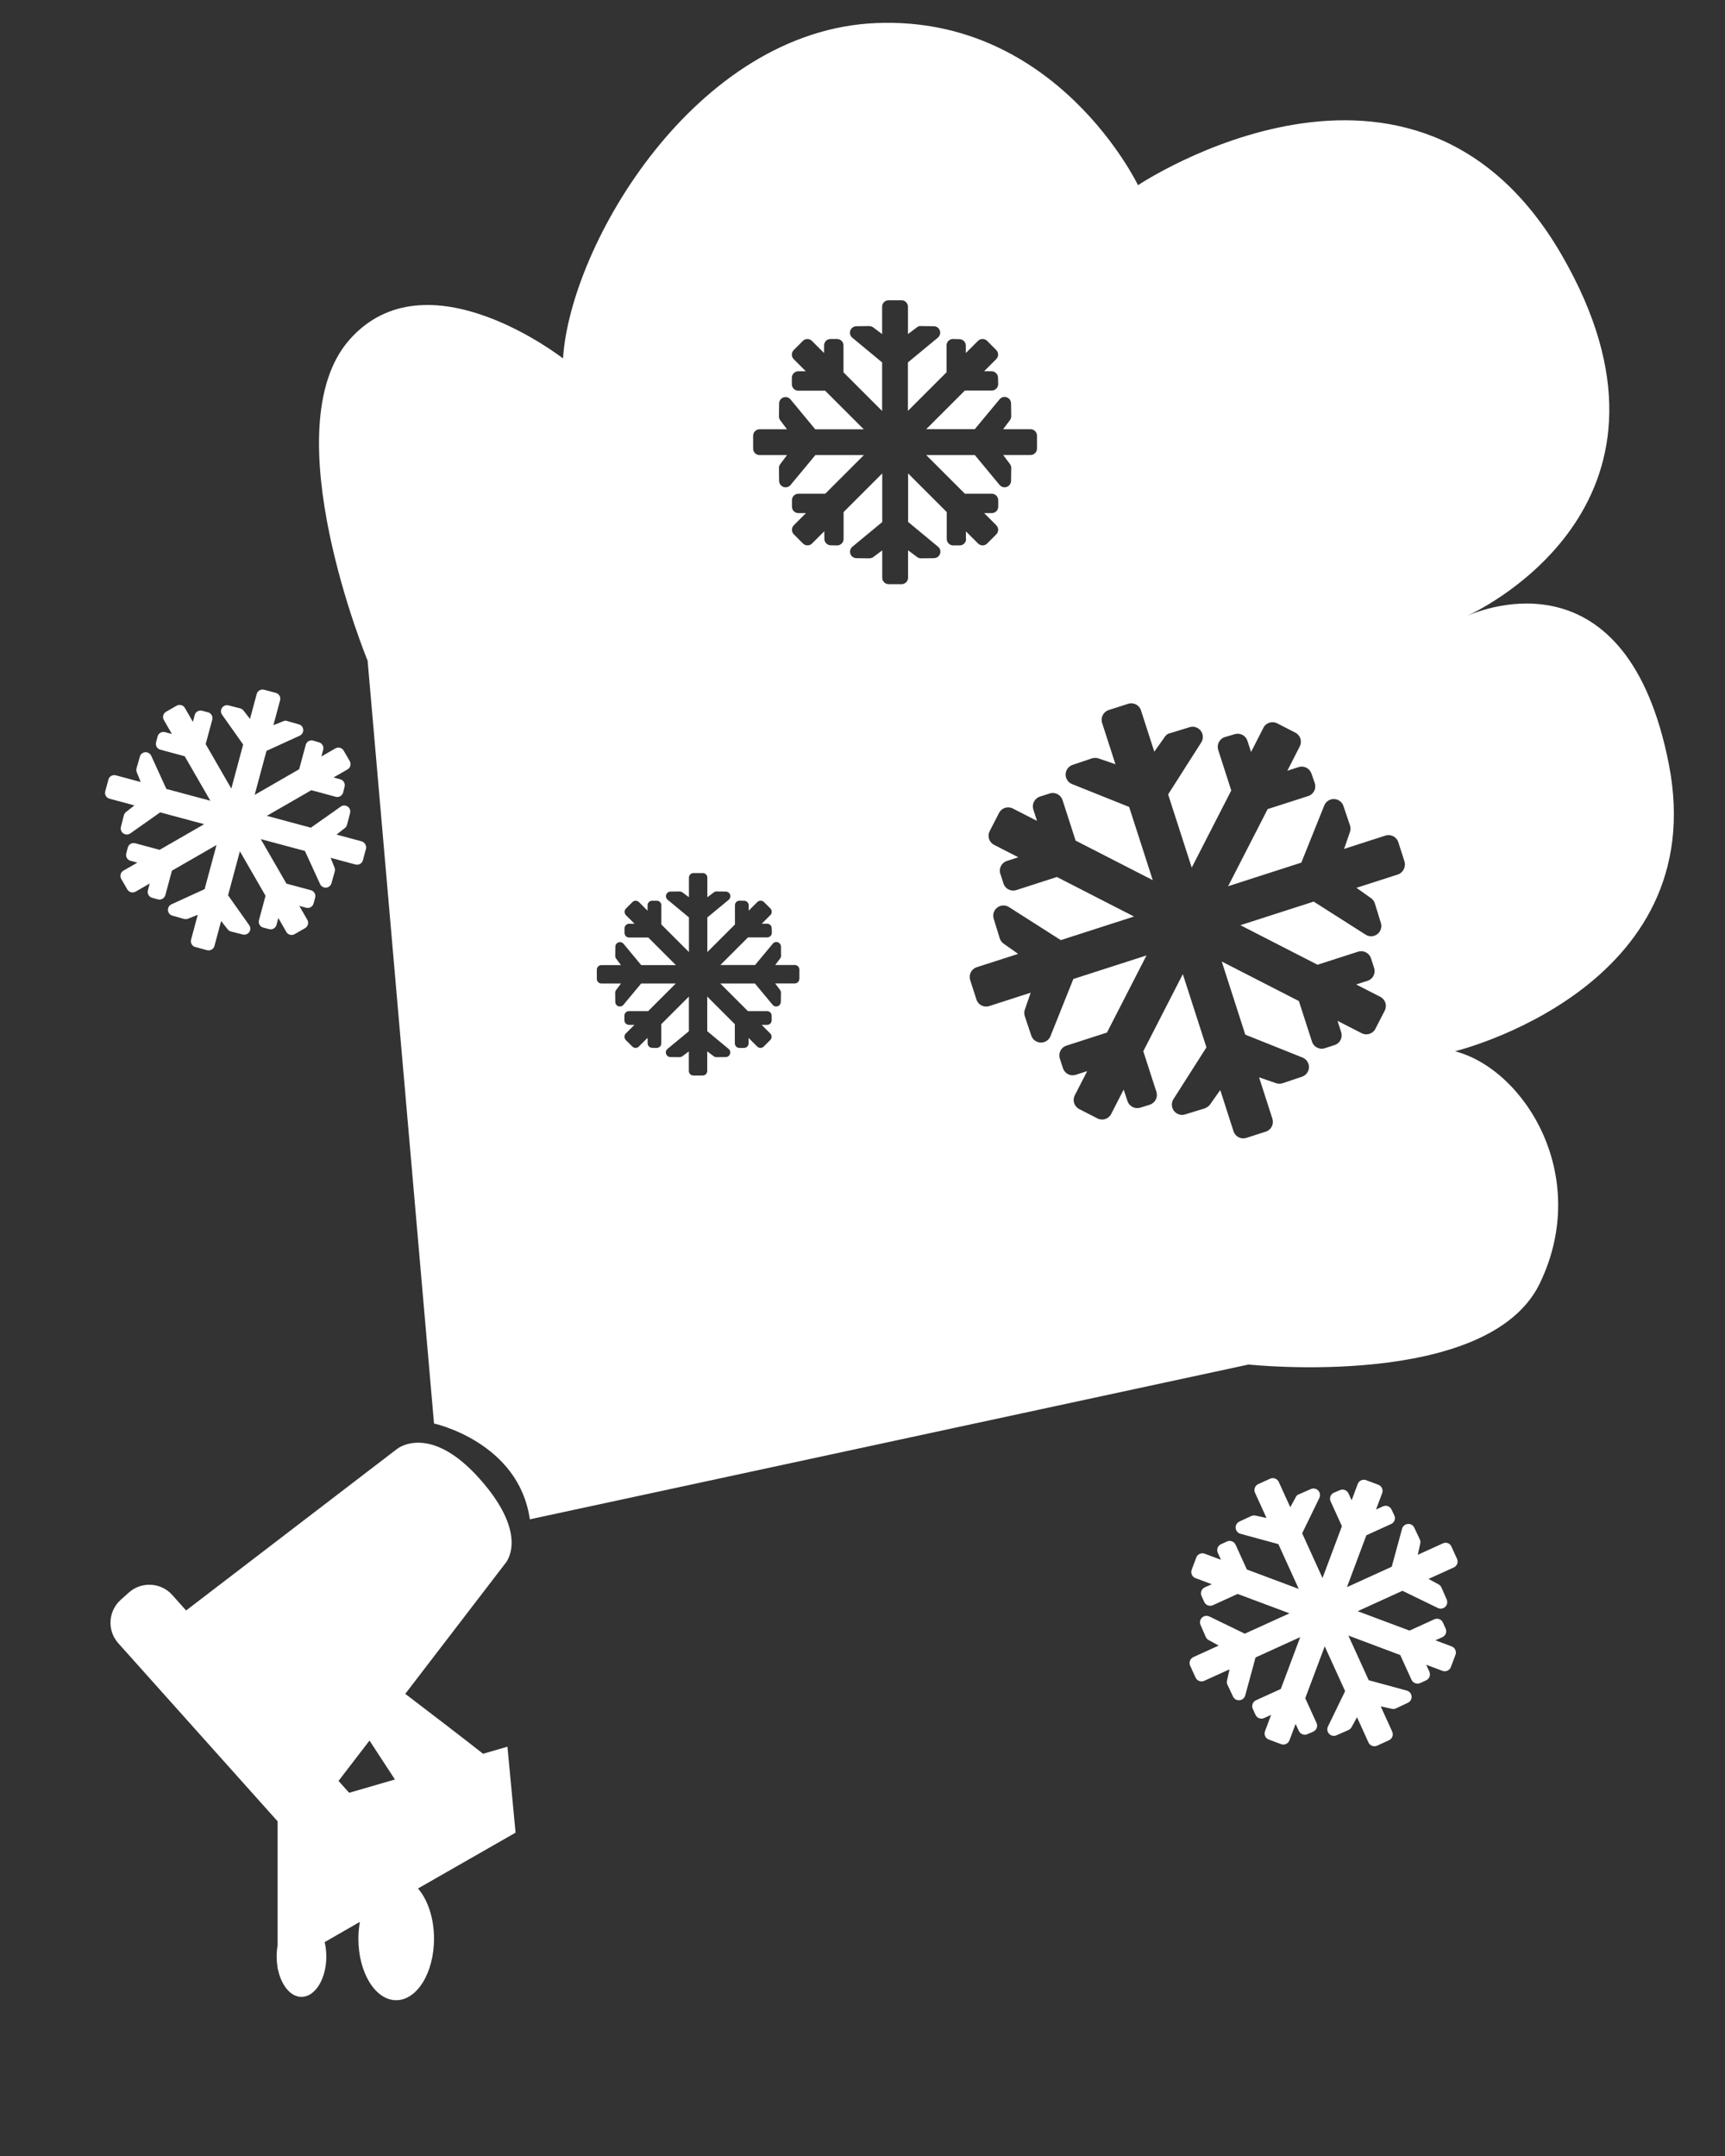
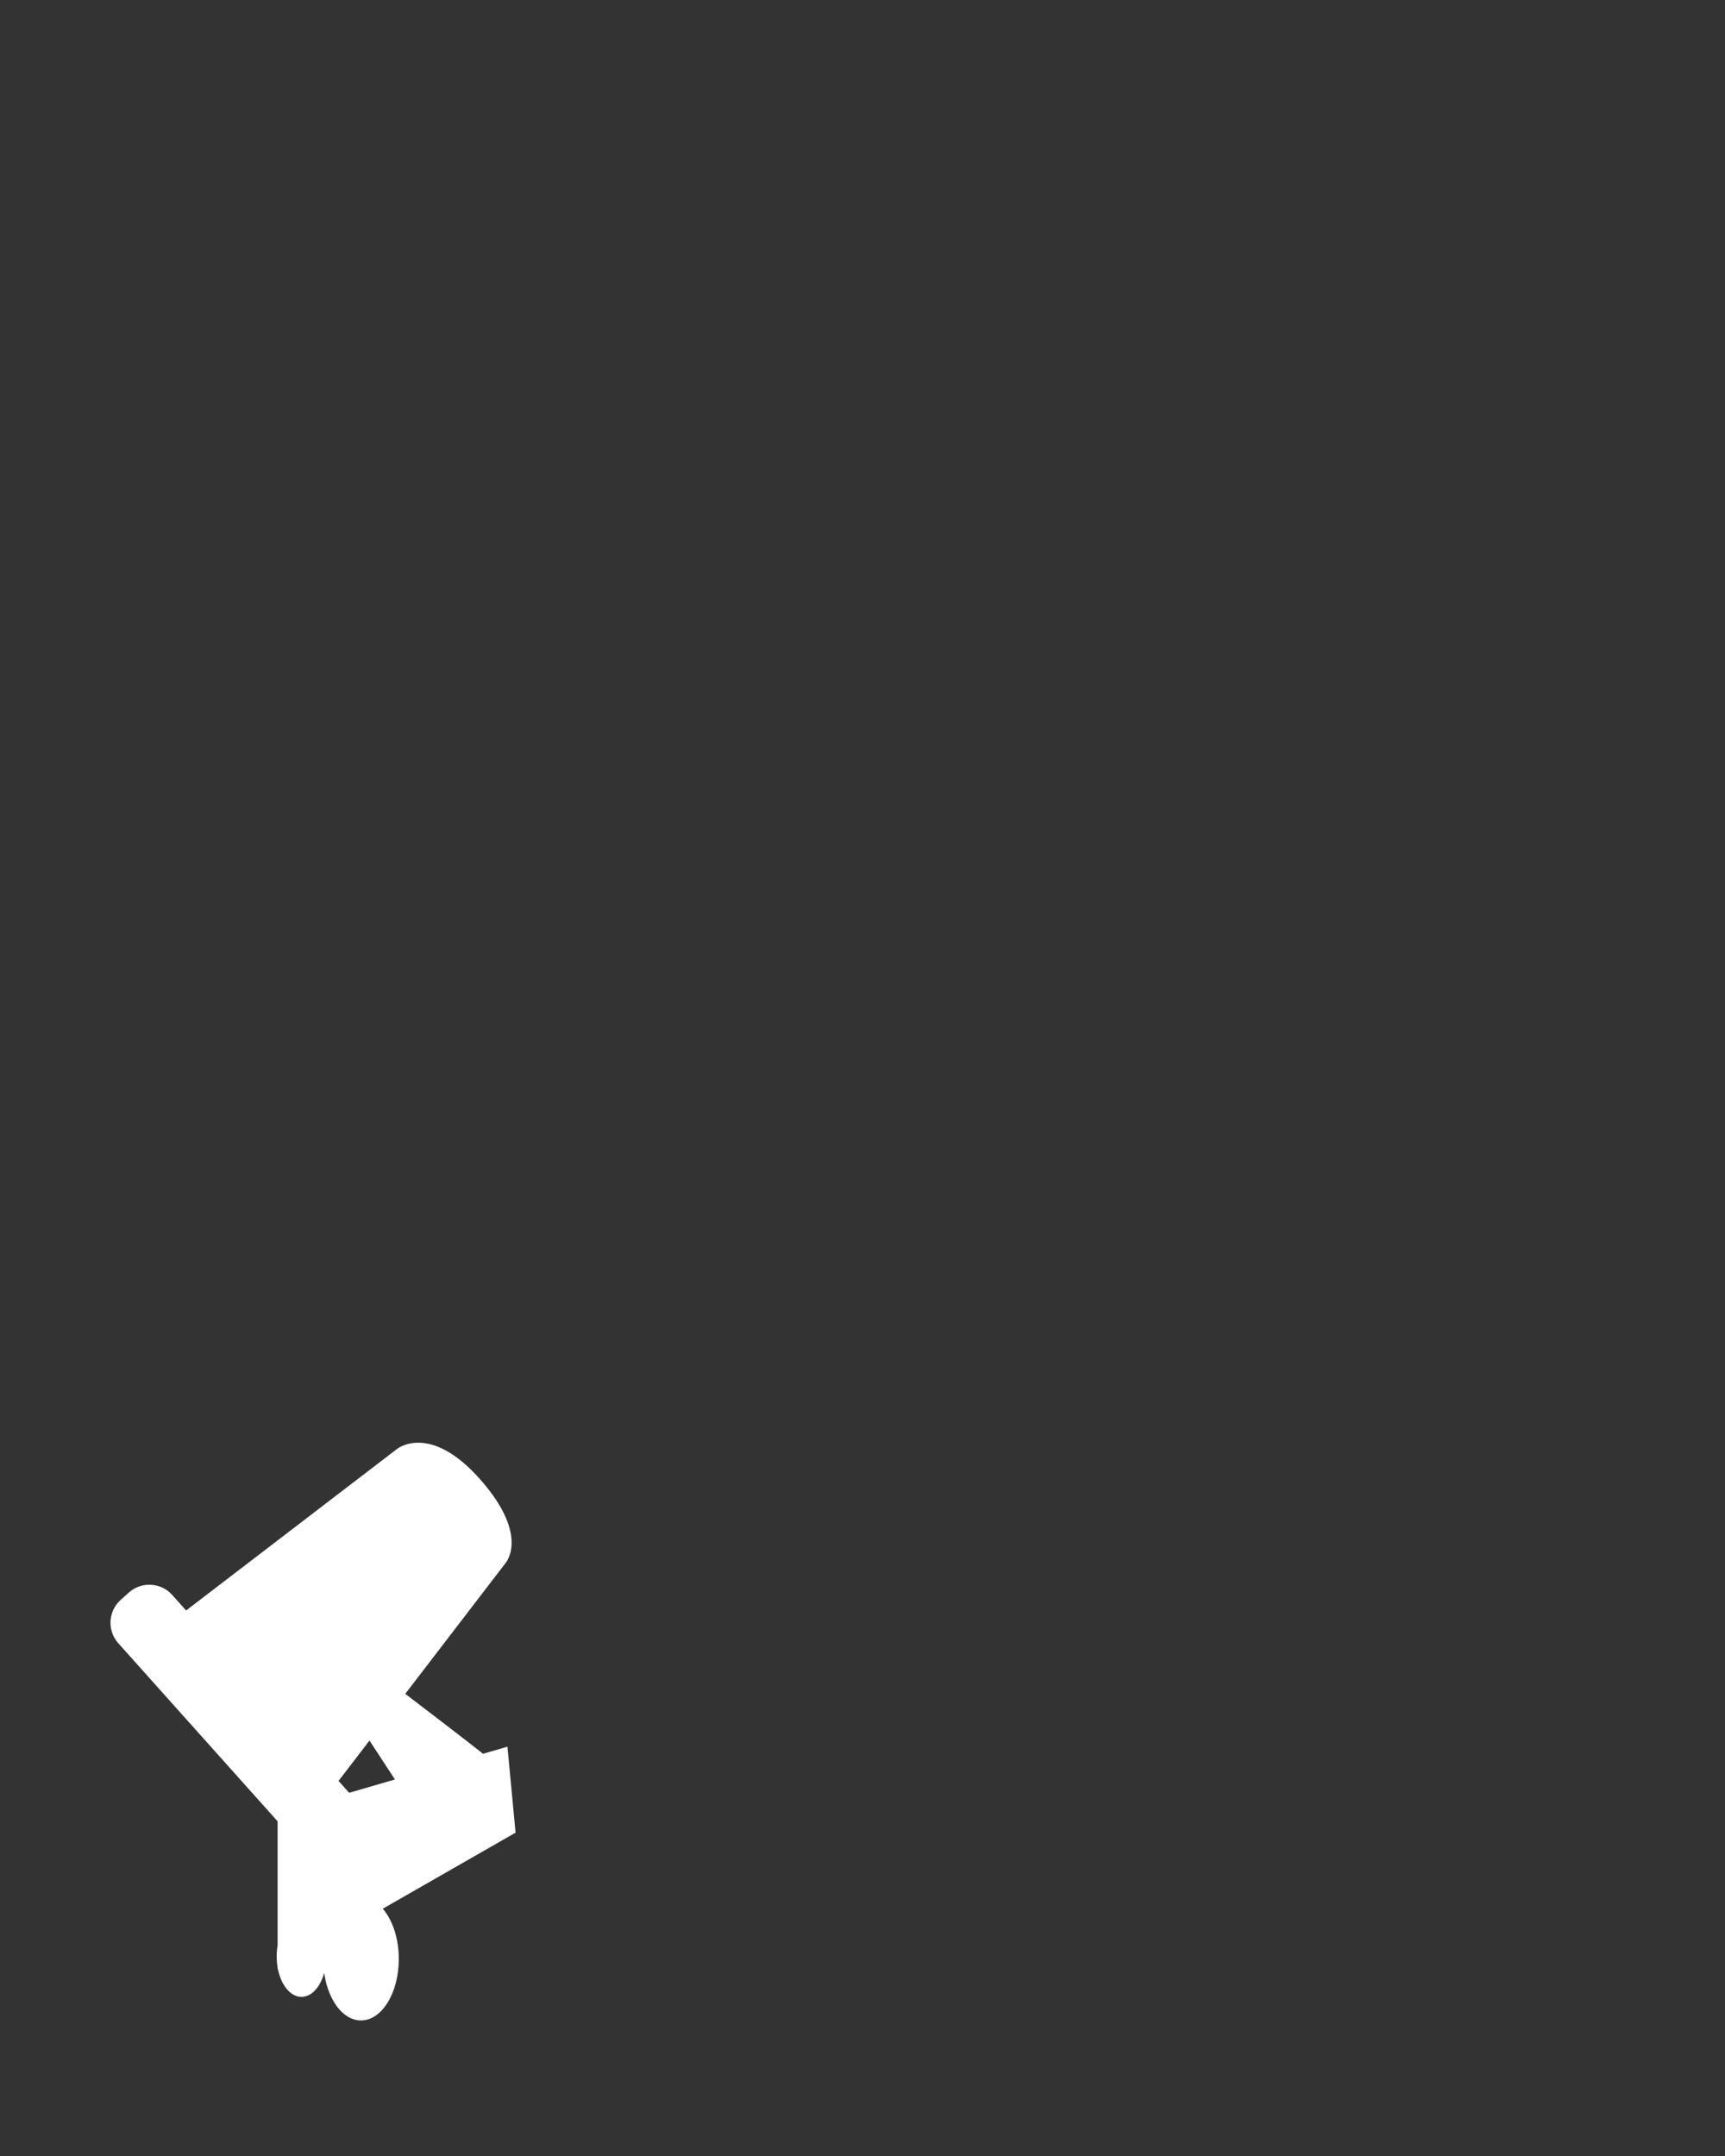
<svg xmlns="http://www.w3.org/2000/svg" height="390" viewBox="0 0 312 390" width="312">
  <rect x="0" y="0" width="312" height="390" fill="#333333" stroke="none" />
  <g fill="#fff">
-     <path d="m 65.37 152.18 l -4.5 -1.21 1.51 -1.19 c .19 -.15 .33 -.36 .39 -.59 l .55 -2.12 c .11 -.45 -.06 -.92 -.44 -1.17 -.38 -.26 -.88 -.26 -1.25 .01 l -5.4 3.81 -7.97 -2.14 8.05 -4.64 4.41 1.19 c .28 .08 .59 .04 .84 -.11 s .44 -.4 .51 -.68 l .26 -1.05 c .14 -.58 -.2 -1.16 -.78 -1.32 l -1.23 -.33 2.54 -1.46 c .52 -.3 .7 -.97 .4 -1.5 l -1.1 -1.9 c -.3 -.52 -.97 -.7 -1.5 -.4 l -2.53 1.46 .33 -1.22 c .15 -.57 -.18 -1.17 -.75 -1.33 l -1.04 -.31 c -.28 -.09 -.59 -.05 -.85 .09 s -.45 .39 -.52 .67 l -1.19 4.41 -8.05 4.64 2.14 -7.96 6.01 -2.75 c .42 -.19 .67 -.62 .64 -1.08 s -.35 -.85 -.79 -.97 l -2.12 -.6 c -.27 -.12 -.48 -.05 -.71 .04 l -1.78 .71 1.21 -4.5 c .16 -.58 -.19 -1.19 -.77 -1.34 l -2.12 -.57 c -.58 -.16 -1.19 .19 -1.34 .77 l -1.21 4.5 -1.18 -1.51 c -.15 -.19 -.37 -.31 -.59 -.39 l -2.12 -.54 c -.44 -.11 -.91 .06 -1.17 .44 s -.26 .88 .01 1.25 l 3.81 5.39 -2.14 7.97 -4.64 -8.05 1.19 -4.41 c .16 -.58 -.19 -1.19 -.77 -1.34 l -1.06 -.28 c -.59 -.16 -1.19 .19 -1.34 .77 l -.33 1.24 -1.45 -2.52 c -.3 -.52 -.97 -.7 -1.5 -.4 l -1.9 1.09 c -.52 .3 -.71 .97 -.4 1.5 l 1.45 2.52 -1.24 -.33 c -.58 -.16 -1.19 .19 -1.34 .77 l -.28 1.06 c -.16 .58 .19 1.19 .77 1.34 l 4.41 1.19 4.64 8.05 -7.96 -2.14 -2.74 -6 c -.19 -.42 -.63 -.67 -1.08 -.64 -.46 .04 -.85 .35 -.97 .79 l -.6 2.12 c -.07 .23 -.05 .48 .04 .71 l .71 1.77 -4.5 -1.21 c -.58 -.16 -1.19 .19 -1.34 .77 l -.57 2.12 c -.16 .58 .19 1.19 .77 1.34 l 4.51 1.21 -1.52 1.19 c -.19 .15 -.33 .36 -.39 .59 l -.54 2.12 c -.11 .44 .06 .91 .44 1.17 .1 .07 .22 .12 .34 .16 .31 .08 .65 .03 .92 -.16 l 5.4 -3.81 7.96 2.14 -8.06 4.64 -4.41 -1.19 c -.59 -.16 -1.19 .19 -1.34 .77 l -.28 1.06 c -.16 .58 .19 1.19 .77 1.34 l 1.24 .33 -2.52 1.45 c -.52 .3 -.7 .97 -.4 1.5 l 1.1 1.9 c .3 .52 .97 .7 1.5 .4 l 2.55 -1.47 -.33 1.25 c -.15 .58 .19 1.17 .76 1.33 l 1.03 .29 h .02 c .28 .08 .57 .04 .83 -.11 .26 -.14 .44 -.39 .52 -.67 l 1.19 -4.41 8.06 -4.64 -2.15 7.98 -5.99 2.74 c -.42 .19 -.67 .62 -.64 1.08 .04 .46 .35 .85 .79 .97 l 2.12 .6 c .23 .04 .48 .05 .71 -.04 l 1.77 -.71 -1.21 4.49 c -.16 .58 .19 1.19 .77 1.34 l 2.12 .57 c .58 .16 1.19 -.19 1.34 -.77 l 1.21 -4.51 1.19 1.52 c .15 .19 .35 .32 .58 .38 h .01 l 2.12 .54 c .45 .12 .92 -.06 1.18 -.44 s .26 -.88 -.01 -1.25 l -3.82 -5.4 2.14 -7.96 4.64 8.05 -1.19 4.41 c -.16 .58 .19 1.19 .77 1.34 l 1.06 .28 c .59 .16 1.19 -.19 1.34 -.77 l .33 -1.24 1.45 2.52 c .3 .52 .97 .71 1.5 .4 l 1.9 -1.09 c .52 -.3 .7 -.97 .4 -1.5 l -1.45 -2.52 1.24 .33 c .58 .16 1.18 -.19 1.34 -.77 l .28 -1.06 c .16 -.59 -.19 -1.19 -.77 -1.34 l -4.42 -1.19 -4.64 -8.05 7.98 2.14 2.75 6 c .14 .3 .4 .52 .71 .6 .12 .03 .24 .04 .37 .04 .46 -.04 .85 -.35 .97 -.8 l .6 -2.12 c .06 -.23 .05 -.48 -.04 -.71 l -.71 -1.77 4.49 1.21 c .59 .16 1.19 -.19 1.35 -.77 l .57 -2.12 c .1 -.55 -.25 -1.15 -.84 -1.31 z" />
-     <path d="m 93.25 331.51 l -1.47 -15.55 -4.41 1.28 c -3.52 -2.78 -9.06 -7.02 -14.07 -10.84 l 18.01 -23.49 s 4.74 -4.87 -4.43 -15.27 -15.08 -5.53 -15.08 -5.53 l -38.14 29.21 -2.5 -2.8 c -2.05 -2.29 -5.57 -2.49 -7.86 -.44 l -1.46 1.31 c -2.29 2.05 -2.49 5.57 -.44 7.86 l 28.81 32.21 v 22.45 c -.11 .64 -.17 1.3 -.17 1.99 s .06 1.36 .17 2 v .3 l .05 -.03 c .59 2.93 2.28 5.05 4.27 5.05 2.48 0 4.49 -3.27 4.49 -7.31 0 -.92 -.11 -1.79 -.3 -2.6 l 6.37 -3.66 c -.17 .97 -.27 1.98 -.27 3.04 0 6.15 3.06 11.13 6.84 11.13 s 6.84 -4.98 6.84 -11.13 c 0 -3.75 -1.15 -7.06 -2.9 -9.08 z m -26.42 -16.66 c 1.57 2.4 3.19 4.87 4.6 7.04 l -8.28 2.41 -1.92 -2.15 z" />
-     <path d="m 261 279.17 l -4.57 2.08 .45 -2.02 c .06 -.26 .03 -.52 -.08 -.76 l -1 -2.13 c -.21 -.45 -.68 -.72 -1.17 -.67 -.49 .04 -.91 .39 -1.04 .87 l -1.87 6.87 -8.1 3.69 3.51 -9.38 4.48 -2.04 c .29 -.13 .51 -.37 .62 -.67 s .09 -.63 -.05 -.91 l -.5 -1.05 c -.28 -.58 -.97 -.83 -1.55 -.56 l -1.25 .57 1.11 -2.96 c .23 -.61 -.08 -1.29 -.69 -1.52 l -2.21 -.83 c -.61 -.23 -1.29 .08 -1.52 .69 l -1.1 2.95 -.57 -1.24 c -.27 -.58 -.95 -.85 -1.54 -.6 l -1.08 .46 c -.3 .12 -.52 .36 -.64 .66 s -.11 .63 .03 .92 l 2.04 4.48 -3.51 9.38 -3.68 -8.09 3.11 -6.4 c .22 -.45 .13 -.98 -.21 -1.34 s -.87 -.46 -1.33 -.26 l -2.17 .95 c -.3 .09 -.44 .28 -.56 .52 l -.99 1.81 -2.08 -4.57 c -.27 -.59 -.97 -.85 -1.56 -.59 l -2.15 .98 c -.59 .27 -.86 .97 -.59 1.56 l 2.08 4.57 -2.02 -.44 c -.25 -.06 -.52 0 -.75 .09 l -2.14 1 c -.44 .21 -.72 .68 -.67 1.17 .04 .49 .39 .91 .87 1.04 l 6.86 1.87 3.68 8.1 -9.38 -3.51 -2.04 -4.48 c -.27 -.59 -.97 -.86 -1.56 -.59 l -1.07 .49 c -.59 .27 -.86 .97 -.59 1.56 l .57 1.26 -2.94 -1.1 c -.61 -.23 -1.29 .08 -1.52 .69 l -.83 2.21 c -.23 .61 .08 1.29 .69 1.52 l 2.94 1.1 -1.26 .57 c -.6 .27 -.86 .97 -.59 1.56 l .49 1.08 c .27 .59 .97 .86 1.56 .59 l 4.48 -2.04 9.38 3.51 -8.09 3.68 -6.4 -3.11 c -.45 -.22 -.98 -.13 -1.34 .21 s -.46 .87 -.26 1.33 l .95 2.17 c .11 .24 .29 .44 .52 .56 l 1.81 .99 -4.57 2.08 c -.6 .27 -.85 .97 -.59 1.56 l .98 2.15 c .27 .59 .97 .86 1.56 .59 l 4.58 -2.08 -.45 2.03 c -.06 .26 -.03 .52 .08 .76 l 1 2.13 c .21 .45 .68 .72 1.17 .67 .14 -.01 .27 -.05 .39 -.1 .31 -.14 .56 -.42 .65 -.77 l 1.87 -6.87 8.08 -3.68 -3.51 9.38 -4.48 2.04 c -.6 .27 -.86 .97 -.59 1.56 l .49 1.08 c .27 .59 .97 .85 1.56 .58 l 1.26 -.57 -1.1 2.94 c -.23 .61 .08 1.29 .69 1.52 l 2.21 .83 c .61 .23 1.29 -.08 1.52 -.69 l 1.11 -2.97 .59 1.27 c .27 .58 .96 .85 1.55 .59 l 1.06 -.46 s .01 0 .01 -.01 c .28 -.13 .5 -.37 .61 -.65 .11 -.3 .1 -.62 -.03 -.91 l -2.04 -4.48 3.52 -9.38 3.69 8.1 -3.1 6.39 c -.22 .45 -.13 .98 .21 1.34 s .87 .46 1.33 .26 l 2.17 -.95 c .22 -.13 .44 -.29 .56 -.52 l .98 -1.8 2.07 4.56 c .27 .59 .97 .85 1.56 .59 l 2.15 -.98 c .59 -.27 .85 -.97 .59 -1.56 l -2.08 -4.57 2.03 .44 c .25 .06 .51 .03 .74 -.08 .01 0 .01 0 .01 -.01 l 2.13 -1 c .45 -.21 .72 -.68 .67 -1.17 -.04 -.49 -.39 -.91 -.87 -1.04 l -6.88 -1.87 -3.68 -8.08 9.38 3.52 2.04 4.48 c .27 .59 .97 .85 1.57 .59 l 1.07 -.49 c .59 -.27 .85 -.97 .59 -1.56 l -.57 -1.26 2.94 1.1 c .61 .23 1.29 -.08 1.52 -.69 l .83 -2.21 c .23 -.61 -.08 -1.29 -.69 -1.52 l -2.94 -1.1 1.26 -.57 c .6 -.27 .85 -.97 .59 -1.56 l -.49 -1.08 c -.27 -.6 -.97 -.86 -1.56 -.59 l -4.48 2.04 -9.38 -3.51 8.1 -3.69 6.4 3.11 c .33 .16 .69 .16 1.01 .01 .12 -.05 .23 -.13 .33 -.22 .36 -.35 .46 -.87 .26 -1.33 l -.95 -2.17 c -.1 -.24 -.28 -.44 -.52 -.56 l -1.81 -.99 4.56 -2.07 c .6 -.27 .86 -.97 .59 -1.56 l -.98 -2.15 c -.26 -.67 -.96 -.93 -1.55 -.66 z" />
-     <path d="m 301.83 138.17 c -7.55 -38.36 -33.48 -28.08 -36.4 -26.79 3.65 -1.71 42.5 -21.18 17.06 -65.21 -26.66 -46.17 -76.66 -12.67 -76.66 -12.67 s -14.66 -30.67 -47.33 -29.33 c -32.67 1.33 -55.33 40 -56.67 60.67 0 0 -24.67 -19.33 -38.67 -3.33 s 3.33 58 3.33 58 l 12.01 137.99 s 15.33 3.33 17.33 17.33 l 130 -28 s 43.33 4.67 52.67 -14.67 -2.67 -38.67 -15.33 -42 c 0 .01 46.66 -11.33 38.66 -51.99 z m -157.26 38.9 c 0 .46 -.37 .83 -.83 .83 h -3.53 l .87 1.16 c .11 .15 .17 .33 .17 .51 l -.02 1.67 c -.01 .35 -.23 .66 -.56 .78 -.09 .03 -.19 .05 -.28 .05 -.24 0 -.48 -.11 -.64 -.3 l -3.2 -3.86 h -6.27 l 4.99 4.99 h 3.47 c .46 0 .83 .37 .83 .83 v .83 c 0 .46 -.37 .83 -.83 .83 h -.98 l 1.56 1.56 c .32 .33 .32 .85 0 1.18 l -1.18 1.18 c -.32 .33 -.85 .33 -1.18 0 l -1.56 -1.56 v .98 c 0 .46 -.37 .83 -.83 .83 h -.83 c -.46 0 -.83 -.37 -.83 -.83 v -3.47 l -4.99 -4.99 v 6.26 l 3.87 3.21 c .27 .22 .37 .59 .25 .92 s -.43 .55 -.78 .55 l -1.66 .02 h -.01 c -.18 0 -.35 -.06 -.5 -.17 l -1.17 -.88 v 3.54 c 0 .46 -.37 .83 -.83 .83 h -1.67 c -.46 0 -.83 -.37 -.83 -.83 v -3.53 l -1.16 .87 c -.15 .11 -.34 .15 -.51 .17 l -1.67 -.02 c -.35 -.01 -.66 -.23 -.77 -.56 -.12 -.33 -.02 -.7 .26 -.92 l 3.86 -3.19 v -6.27 l -4.99 4.99 v 3.47 c 0 .22 -.09 .44 -.25 .59 s -.37 .24 -.58 .24 c -.01 0 -.01 0 -.01 0 l -.81 -.01 c -.45 -.01 -.82 -.38 -.82 -.83 l -.01 -.99 -1.58 1.58 c -.32 .33 -.85 .33 -1.18 0 l -1.18 -1.18 c -.32 -.33 -.32 -.85 0 -1.18 l 1.56 -1.56 h -.98 c -.46 0 -.83 -.37 -.83 -.83 v -.83 c 0 -.46 .37 -.83 .83 -.83 h 3.47 l 4.99 -4.99 h -6.26 l -3.21 3.86 c -.16 .19 -.4 .3 -.64 .3 -.09 0 -.19 -.02 -.28 -.05 -.33 -.12 -.55 -.43 -.55 -.77 l -.02 -1.66 c 0 -.18 .06 -.36 .17 -.51 l .88 -1.17 h -3.54 c -.46 0 -.83 -.37 -.83 -.83 v -1.67 c 0 -.46 .37 -.83 .83 -.83 h 3.54 l -.87 -1.16 c -.11 -.15 -.17 -.33 -.17 -.51 l .02 -1.67 c .01 -.35 .23 -.66 .56 -.77 .33 -.12 .69 -.02 .92 .25 l 3.2 3.86 h 6.27 l -4.99 -4.99 h -3.47 c -.46 0 -.83 -.37 -.83 -.83 v -.83 c 0 -.46 .37 -.83 .83 -.83 h .98 l -1.56 -1.56 c -.32 -.33 -.32 -.85 0 -1.18 l 1.18 -1.18 c .32 -.33 .85 -.33 1.18 0 l 1.56 1.56 v -.98 c 0 -.46 .37 -.83 .83 -.83 h .83 c .46 0 .83 .37 .83 .83 v 3.47 l 4.99 4.99 v -6.27 l -3.86 -3.2 c -.27 -.22 -.37 -.59 -.25 -.92 s .43 -.55 .77 -.55 l 1.66 -.02 c .18 .01 .36 .06 .51 .17 l 1.17 .87 v -3.54 c 0 -.46 .37 -.83 .83 -.83 h 1.67 c .46 0 .83 .37 .83 .83 v 3.54 l 1.17 -.87 c .15 -.11 .3 -.2 .51 -.17 l 1.67 .02 c .35 .01 .66 .23 .77 .56 .12 .33 .01 .69 -.25 .92 l -3.87 3.2 v 6.26 l 4.99 -4.99 v -3.47 c 0 -.22 .09 -.44 .25 -.6 s .38 -.25 .6 -.24 l .83 .02 c .45 .01 .81 .38 .81 .83 v .96 l 1.57 -1.57 c .33 -.32 .85 -.32 1.18 0 l 1.18 1.18 c .32 .33 .32 .85 0 1.18 l -1.57 1.57 h .97 c .45 0 .82 .36 .83 .81 l .02 .82 c .01 .22 -.08 .44 -.24 .6 s -.37 .25 -.6 .25 h -3.47 l -4.99 4.99 h 6.27 l 3.21 -3.86 c .22 -.27 .59 -.37 .92 -.25 s .55 .43 .55 .77 l .02 1.66 c 0 .18 -.06 .36 -.17 .51 l -.88 1.17 h 3.53 c .46 0 .83 .37 .84 .84 v 1.67 z m 30.17 -79.58 c 0 .64 -.52 1.17 -1.16 1.17 h -1.17 c -.65 0 -1.17 -.52 -1.17 -1.17 v -4.86 l -6.99 -6.99 v 8.77 l 5.42 4.49 c .38 .31 .52 .83 .35 1.29 -.16 .46 -.6 .77 -1.09 .78 l -2.33 .03 c -.01 0 -.01 0 -.01 0 -.25 0 -.5 -.08 -.7 -.23 l -1.65 -1.23 v 4.96 c 0 .64 -.52 1.17 -1.17 1.17 h -2.33 c -.65 0 -1.17 -.52 -1.17 -1.17 v -4.94 l -1.62 1.21 c -.2 .15 -.47 .21 -.72 .23 l -2.34 -.03 c -.49 -.01 -.92 -.32 -1.08 -.78 s -.02 -.97 .36 -1.29 l 5.4 -4.47 v -8.79 l -6.99 6.99 v 4.86 c 0 .31 -.12 .61 -.35 .83 -.22 .22 -.51 .34 -.82 .34 -.01 0 -.01 0 -.02 0 l -1.14 -.02 c -.63 -.01 -1.15 -.53 -1.15 -1.16 l -.01 -1.38 -2.21 2.21 c -.46 .46 -1.19 .46 -1.65 0 l -1.65 -1.65 c -.45 -.46 -.45 -1.19 0 -1.65 l 2.19 -2.19 h -1.37 c -.64 0 -1.16 -.52 -1.16 -1.17 v -1.17 c 0 -.65 .52 -1.17 1.16 -1.17 h 4.86 l 6.99 -6.99 h -8.77 l -4.49 5.41 c -.23 .27 -.56 .42 -.9 .42 -.13 0 -.26 -.02 -.39 -.07 -.46 -.16 -.77 -.6 -.78 -1.08 l -.03 -2.33 c -.01 -.26 .08 -.51 .23 -.71 l 1.23 -1.64 h -4.97 c -.64 0 -1.16 -.52 -1.16 -1.17 v -2.33 c 0 -.64 .52 -1.17 1.16 -1.17 h 4.96 l -1.22 -1.63 c -.15 -.21 -.24 -.46 -.23 -.71 l .03 -2.34 c .01 -.49 .32 -.92 .78 -1.08 s .97 -.02 1.28 .36 l 4.48 5.41 h 8.77 l -6.99 -6.99 h -4.86 c -.64 0 -1.16 -.52 -1.16 -1.17 v -1.17 c 0 -.64 .52 -1.17 1.16 -1.17 h 1.37 l -2.19 -2.19 c -.45 -.46 -.45 -1.19 0 -1.65 l 1.65 -1.65 c .45 -.46 1.19 -.46 1.65 0 l 2.19 2.19 v -1.37 c 0 -.65 .52 -1.17 1.17 -1.17 h 1.17 c .65 0 1.17 .52 1.17 1.17 v 4.86 l 6.99 6.99 v -8.78 l -5.4 -4.48 c -.38 -.31 -.52 -.83 -.35 -1.29 .16 -.46 .6 -.77 1.08 -.78 l 2.33 -.03 c .25 .02 .51 .08 .71 .23 l 1.63 1.22 v -4.95 c 0 -.65 .52 -1.17 1.17 -1.17 h 2.33 c .64 0 1.17 .52 1.17 1.17 v 4.95 l 1.63 -1.22 c .21 -.15 .41 -.28 .72 -.23 l 2.34 .03 c .49 .01 .92 .32 1.08 .78 s .02 .97 -.36 1.29 l -5.42 4.48 v 8.77 l 6.99 -6.99 v -4.86 c 0 -.31 .13 -.62 .35 -.83 .23 -.22 .53 -.35 .84 -.33 l 1.16 .03 c .63 .02 1.14 .53 1.14 1.16 v 1.35 l 2.2 -2.2 c .46 -.46 1.19 -.46 1.65 0 l 1.65 1.65 c .45 .46 .45 1.19 0 1.65 l -2.2 2.2 h 1.36 c .63 0 1.15 .51 1.16 1.14 l .03 1.15 c .01 .31 -.11 .62 -.33 .84 -.22 .23 -.52 .35 -.83 .35 h -4.86 l -6.99 6.99 h 8.78 l 4.49 -5.41 c .31 -.38 .83 -.52 1.29 -.35 .46 .16 .77 .6 .78 1.09 l .03 2.33 c 0 .26 -.08 .51 -.23 .71 l -1.23 1.64 h 4.95 c .65 0 1.17 .52 1.17 1.17 v 2.33 c 0 .64 -.52 1.17 -1.17 1.17 h -4.94 l 1.22 1.63 c .15 .21 .24 .46 .23 .71 l -.03 2.34 c -.01 .49 -.32 .92 -.78 1.09 -.13 .04 -.26 .07 -.39 .07 -.34 0 -.67 -.15 -.9 -.42 l -4.48 -5.41 h -8.79 l 6.99 6.99 h 4.86 c .64 0 1.17 .52 1.17 1.17 v 1.17 c 0 .65 -.52 1.17 -1.17 1.17 h -1.37 l 2.19 2.19 c .45 .46 .45 1.19 0 1.65 l -1.65 1.65 c -.45 .46 -1.19 .46 -1.65 0 l -2.19 -2.19 v 1.37 z m 78.06 60.71 l -7.46 2.4 2.63 1.86 c .33 .24 .58 .57 .7 .96 l 1.09 3.54 c .23 .74 -.03 1.55 -.64 2.02 -.17 .13 -.36 .23 -.56 .29 -.52 .17 -1.08 .1 -1.56 -.2 l -9.39 -5.98 -13.26 4.27 13.95 7.15 7.34 -2.36 c .97 -.31 2.01 .22 2.33 1.19 l .57 1.76 c .31 .97 -.22 2.01 -1.19 2.32 l -2.06 .66 4.37 2.24 c .91 .47 1.27 1.58 .8 2.49 l -1.69 3.29 c -.46 .91 -1.58 1.27 -2.48 .8 l -4.37 -2.24 .66 2.06 c .31 .97 -.22 2.01 -1.19 2.32 l -1.76 .57 c -.98 .32 -2.02 -.22 -2.33 -1.19 l -2.37 -7.34 -13.95 -7.15 4.26 13.23 10.35 4.14 c .72 .29 1.18 1 1.16 1.77 s -.52 1.45 -1.26 1.7 l -3.49 1.17 c -.01 0 -.01 0 -.02 .01 -.38 .12 -.79 .12 -1.17 -.01 l -3.08 -1.06 2.41 7.49 c .31 .97 -.22 2.02 -1.19 2.33 l -3.52 1.13 c -.97 .32 -2.01 -.22 -2.32 -1.19 l -2.4 -7.46 -1.85 2.62 c -.24 .33 -.61 .55 -.97 .7 l -3.54 1.09 c -.74 .23 -1.55 -.03 -2.02 -.65 s -.5 -1.46 -.09 -2.11 l 5.97 -9.37 -4.27 -13.25 -7.15 13.95 2.37 7.34 c .15 .47 .11 .98 -.12 1.42 -.22 .43 -.61 .76 -1.07 .91 -.01 0 -.02 .01 -.02 .01 l -1.72 .53 c -.96 .29 -1.98 -.24 -2.3 -1.19 l -.69 -2.08 -2.26 4.41 c -.47 .91 -1.58 1.27 -2.49 .8 l -3.29 -1.69 c -.91 -.47 -1.27 -1.58 -.8 -2.49 l 2.24 -4.37 -2.06 .66 c -.97 .32 -2.01 -.22 -2.32 -1.19 l -.57 -1.76 c -.31 -.97 .22 -2.01 1.19 -2.32 l 7.34 -2.37 7.15 -13.95 -13.23 4.26 -4.14 10.34 c -.21 .52 -.64 .91 -1.15 1.07 -.2 .07 -.4 .1 -.62 .09 -.77 -.02 -1.45 -.53 -1.7 -1.26 l -1.17 -3.5 c -.13 -.39 -.13 -.8 0 -1.19 l 1.06 -3.07 -7.49 2.42 c -.97 .31 -2.01 -.22 -2.32 -1.19 l -1.13 -3.52 c -.31 -.97 .22 -2.01 1.19 -2.32 l 7.48 -2.41 -2.63 -1.86 c -.33 -.24 -.58 -.57 -.7 -.97 l -1.09 -3.54 c -.23 -.74 .03 -1.54 .65 -2.01 .61 -.47 1.45 -.51 2.11 -.09 l 9.38 5.98 13.24 -4.27 -13.95 -7.15 -7.34 2.37 c -.97 .31 -2.01 -.22 -2.32 -1.19 l -.57 -1.76 c -.31 -.97 .22 -2.01 1.19 -2.32 l 2.06 -.67 -4.37 -2.24 c -.91 -.46 -1.27 -1.58 -.8 -2.49 l 1.69 -3.29 c .47 -.91 1.58 -1.27 2.49 -.8 l 4.37 2.24 -.66 -2.06 c -.31 -.97 .22 -2.01 1.19 -2.33 l 1.76 -.57 c .97 -.31 2.01 .22 2.33 1.19 l 2.37 7.34 13.95 7.15 -4.27 -13.24 -10.33 -4.14 c -.72 -.29 -1.18 -.99 -1.16 -1.77 .03 -.78 .53 -1.45 1.26 -1.7 l 3.5 -1.18 c .38 -.09 .8 -.13 1.19 .01 l 3.06 1.05 -2.41 -7.47 c -.31 -.97 .22 -2.01 1.19 -2.33 l 3.52 -1.13 c .97 -.31 2.01 .22 2.32 1.19 l 2.41 7.47 1.87 -2.64 c .24 -.33 .49 -.62 .97 -.7 l 3.55 -1.09 c .74 -.23 1.54 .03 2.01 .65 s .51 1.46 .09 2.11 l -5.99 9.4 4.27 13.24 7.15 -13.95 -2.36 -7.33 c -.15 -.47 -.11 -.99 .13 -1.43 .23 -.44 .63 -.78 1.11 -.91 l 1.76 -.52 c .96 -.28 1.97 .25 2.28 1.2 l .66 2.03 2.24 -4.39 c .46 -.91 1.58 -1.26 2.48 -.8 l 3.29 1.69 c .91 .47 1.27 1.58 .8 2.49 l -2.25 4.4 2.05 -.66 c .95 -.31 1.98 .21 2.31 1.16 l .6 1.72 c .16 .47 .13 .98 -.1 1.43 -.22 .45 -.61 .78 -1.08 .93 l -7.34 2.36 -7.15 13.95 13.24 -4.27 4.15 -10.34 c .29 -.72 1 -1.18 1.77 -1.16 .78 .02 1.46 .52 1.7 1.26 l 1.18 3.5 c .13 .39 .13 .8 0 1.19 l -1.06 3.07 7.47 -2.41 c .97 -.31 2.02 .22 2.33 1.19 l 1.13 3.52 c .26 .99 -.27 2.03 -1.24 2.34 z" />
+     <path d="m 93.25 331.51 l -1.47 -15.55 -4.41 1.28 c -3.52 -2.78 -9.06 -7.02 -14.07 -10.84 l 18.01 -23.49 s 4.74 -4.87 -4.43 -15.27 -15.08 -5.53 -15.08 -5.53 l -38.14 29.21 -2.5 -2.8 c -2.05 -2.29 -5.57 -2.49 -7.86 -.44 l -1.46 1.31 c -2.29 2.05 -2.49 5.57 -.44 7.86 l 28.81 32.21 v 22.45 c -.11 .64 -.17 1.3 -.17 1.99 s .06 1.36 .17 2 v .3 l .05 -.03 c .59 2.93 2.28 5.05 4.27 5.05 2.48 0 4.49 -3.27 4.49 -7.31 0 -.92 -.11 -1.79 -.3 -2.6 c -.17 .97 -.27 1.98 -.27 3.04 0 6.15 3.06 11.13 6.84 11.13 s 6.84 -4.98 6.84 -11.13 c 0 -3.75 -1.15 -7.06 -2.9 -9.08 z m -26.42 -16.66 c 1.57 2.4 3.19 4.87 4.6 7.04 l -8.28 2.41 -1.92 -2.15 z" />
  </g>
</svg>